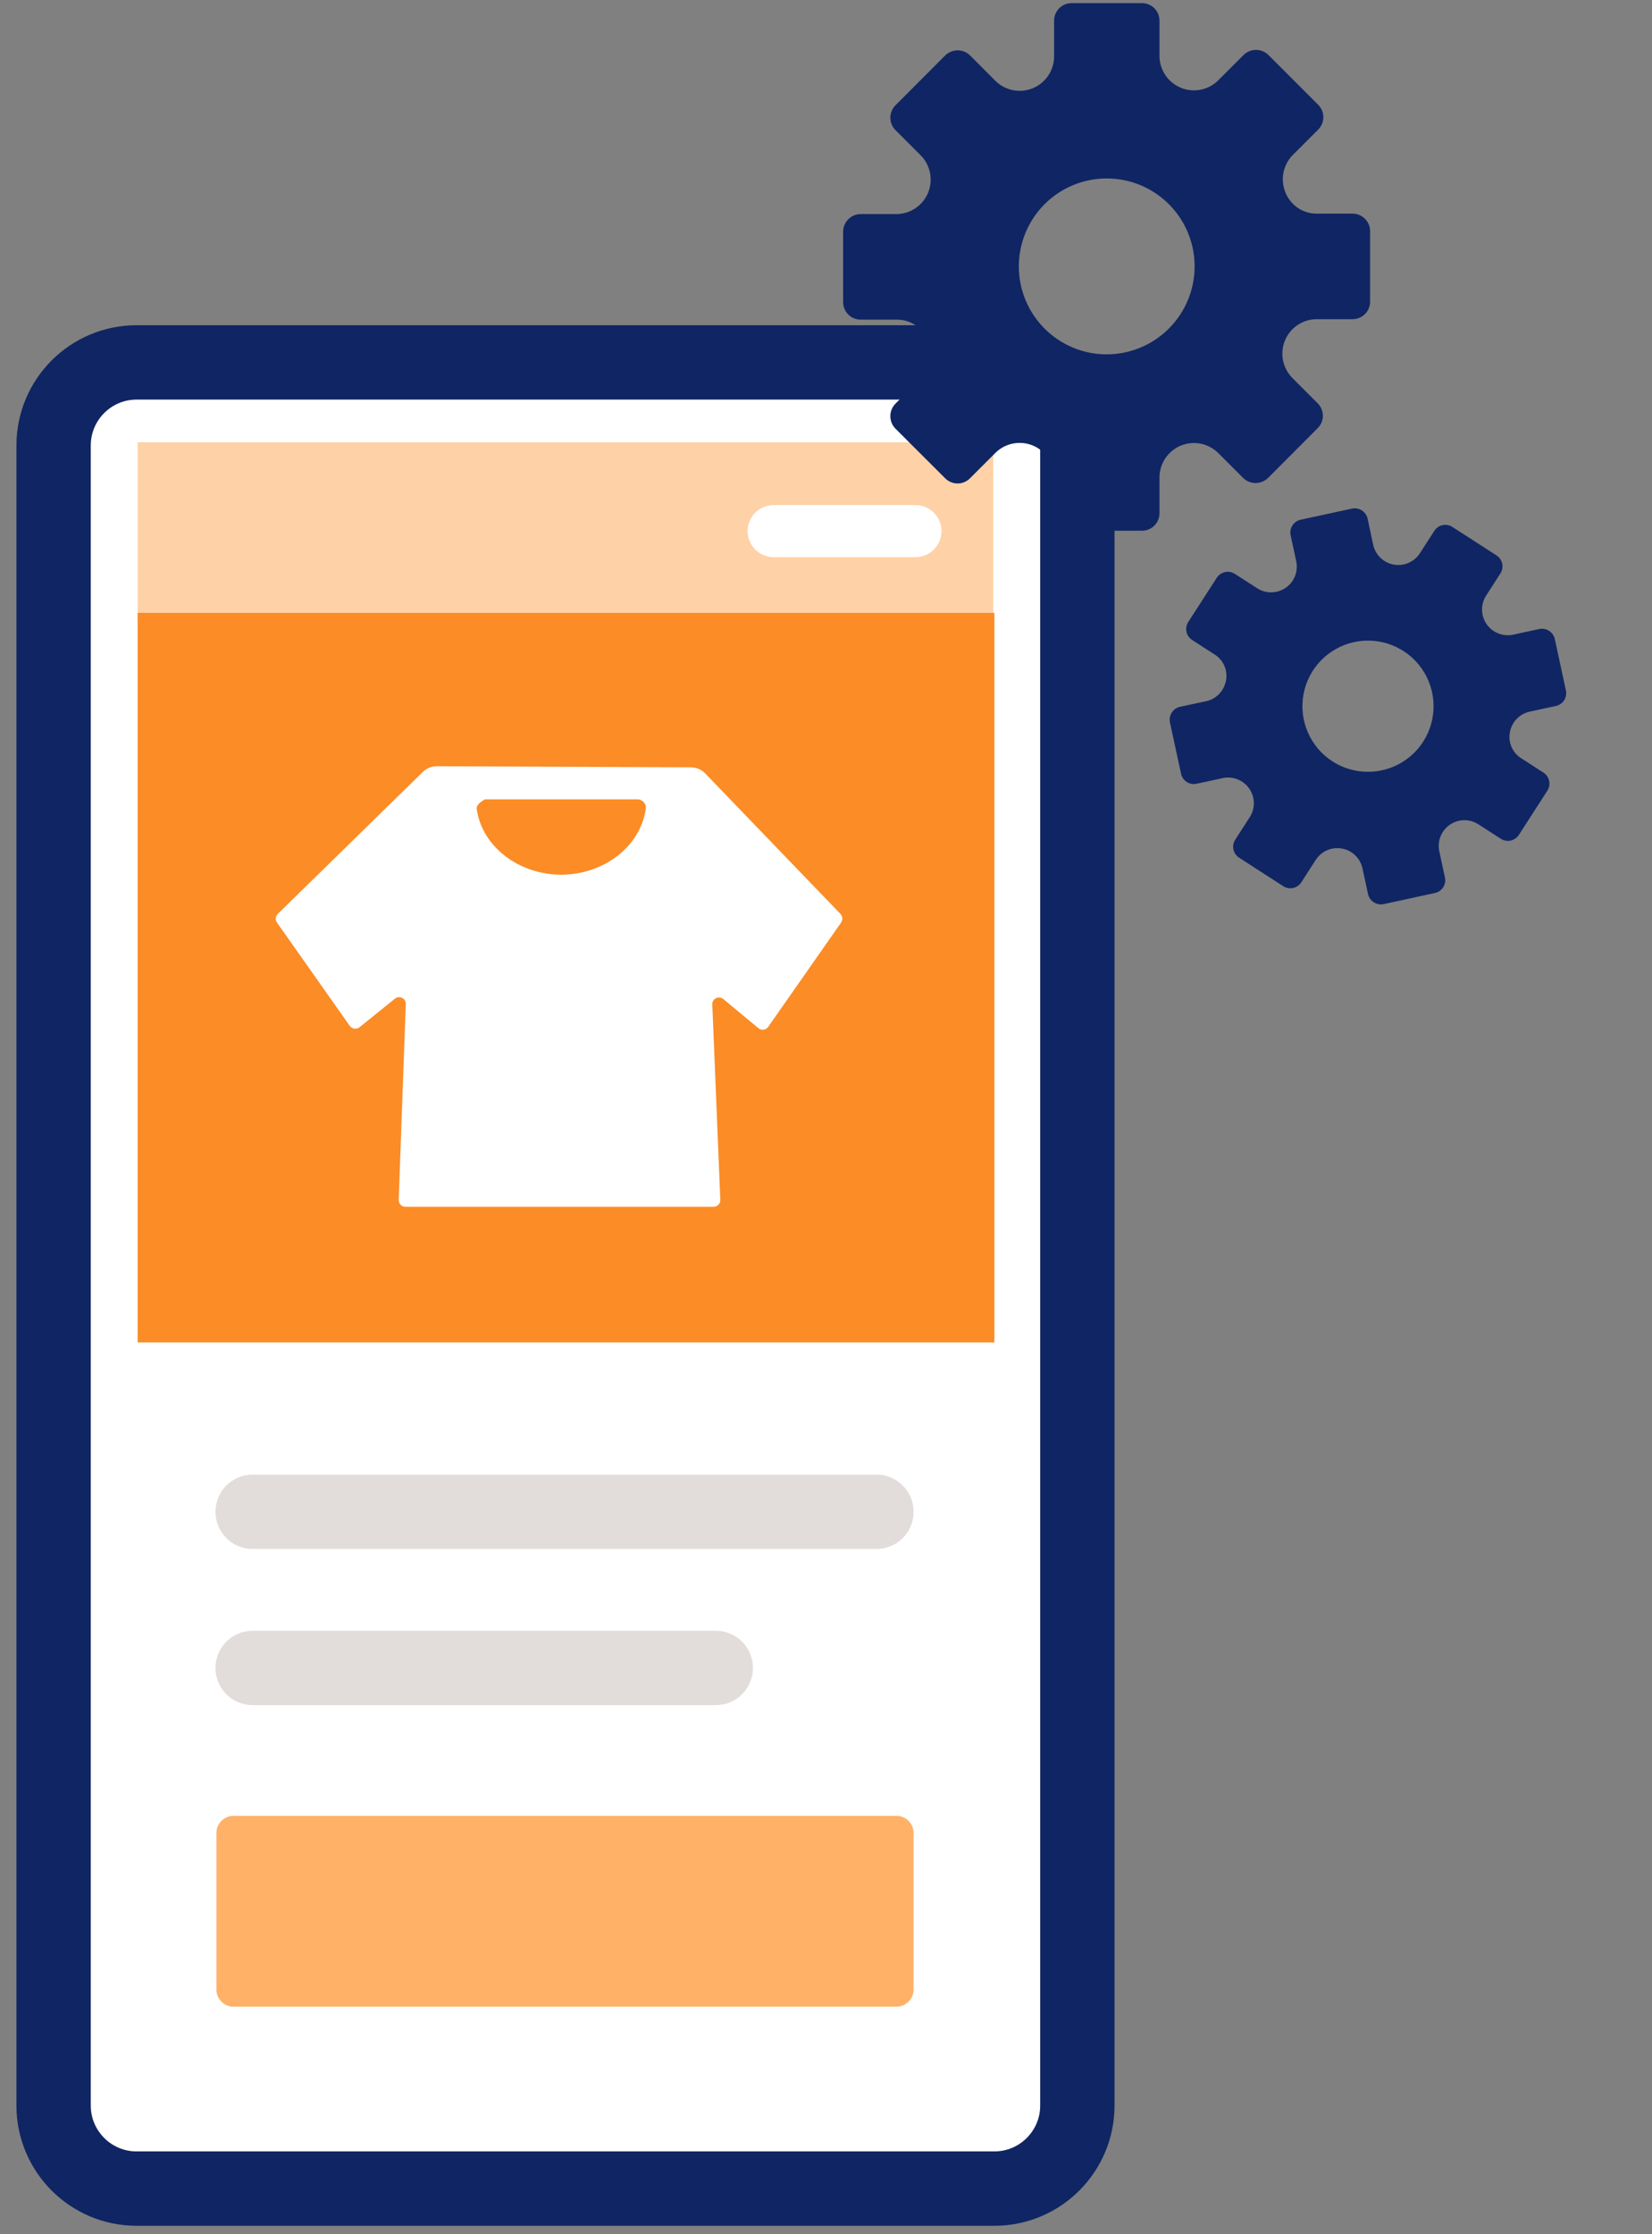
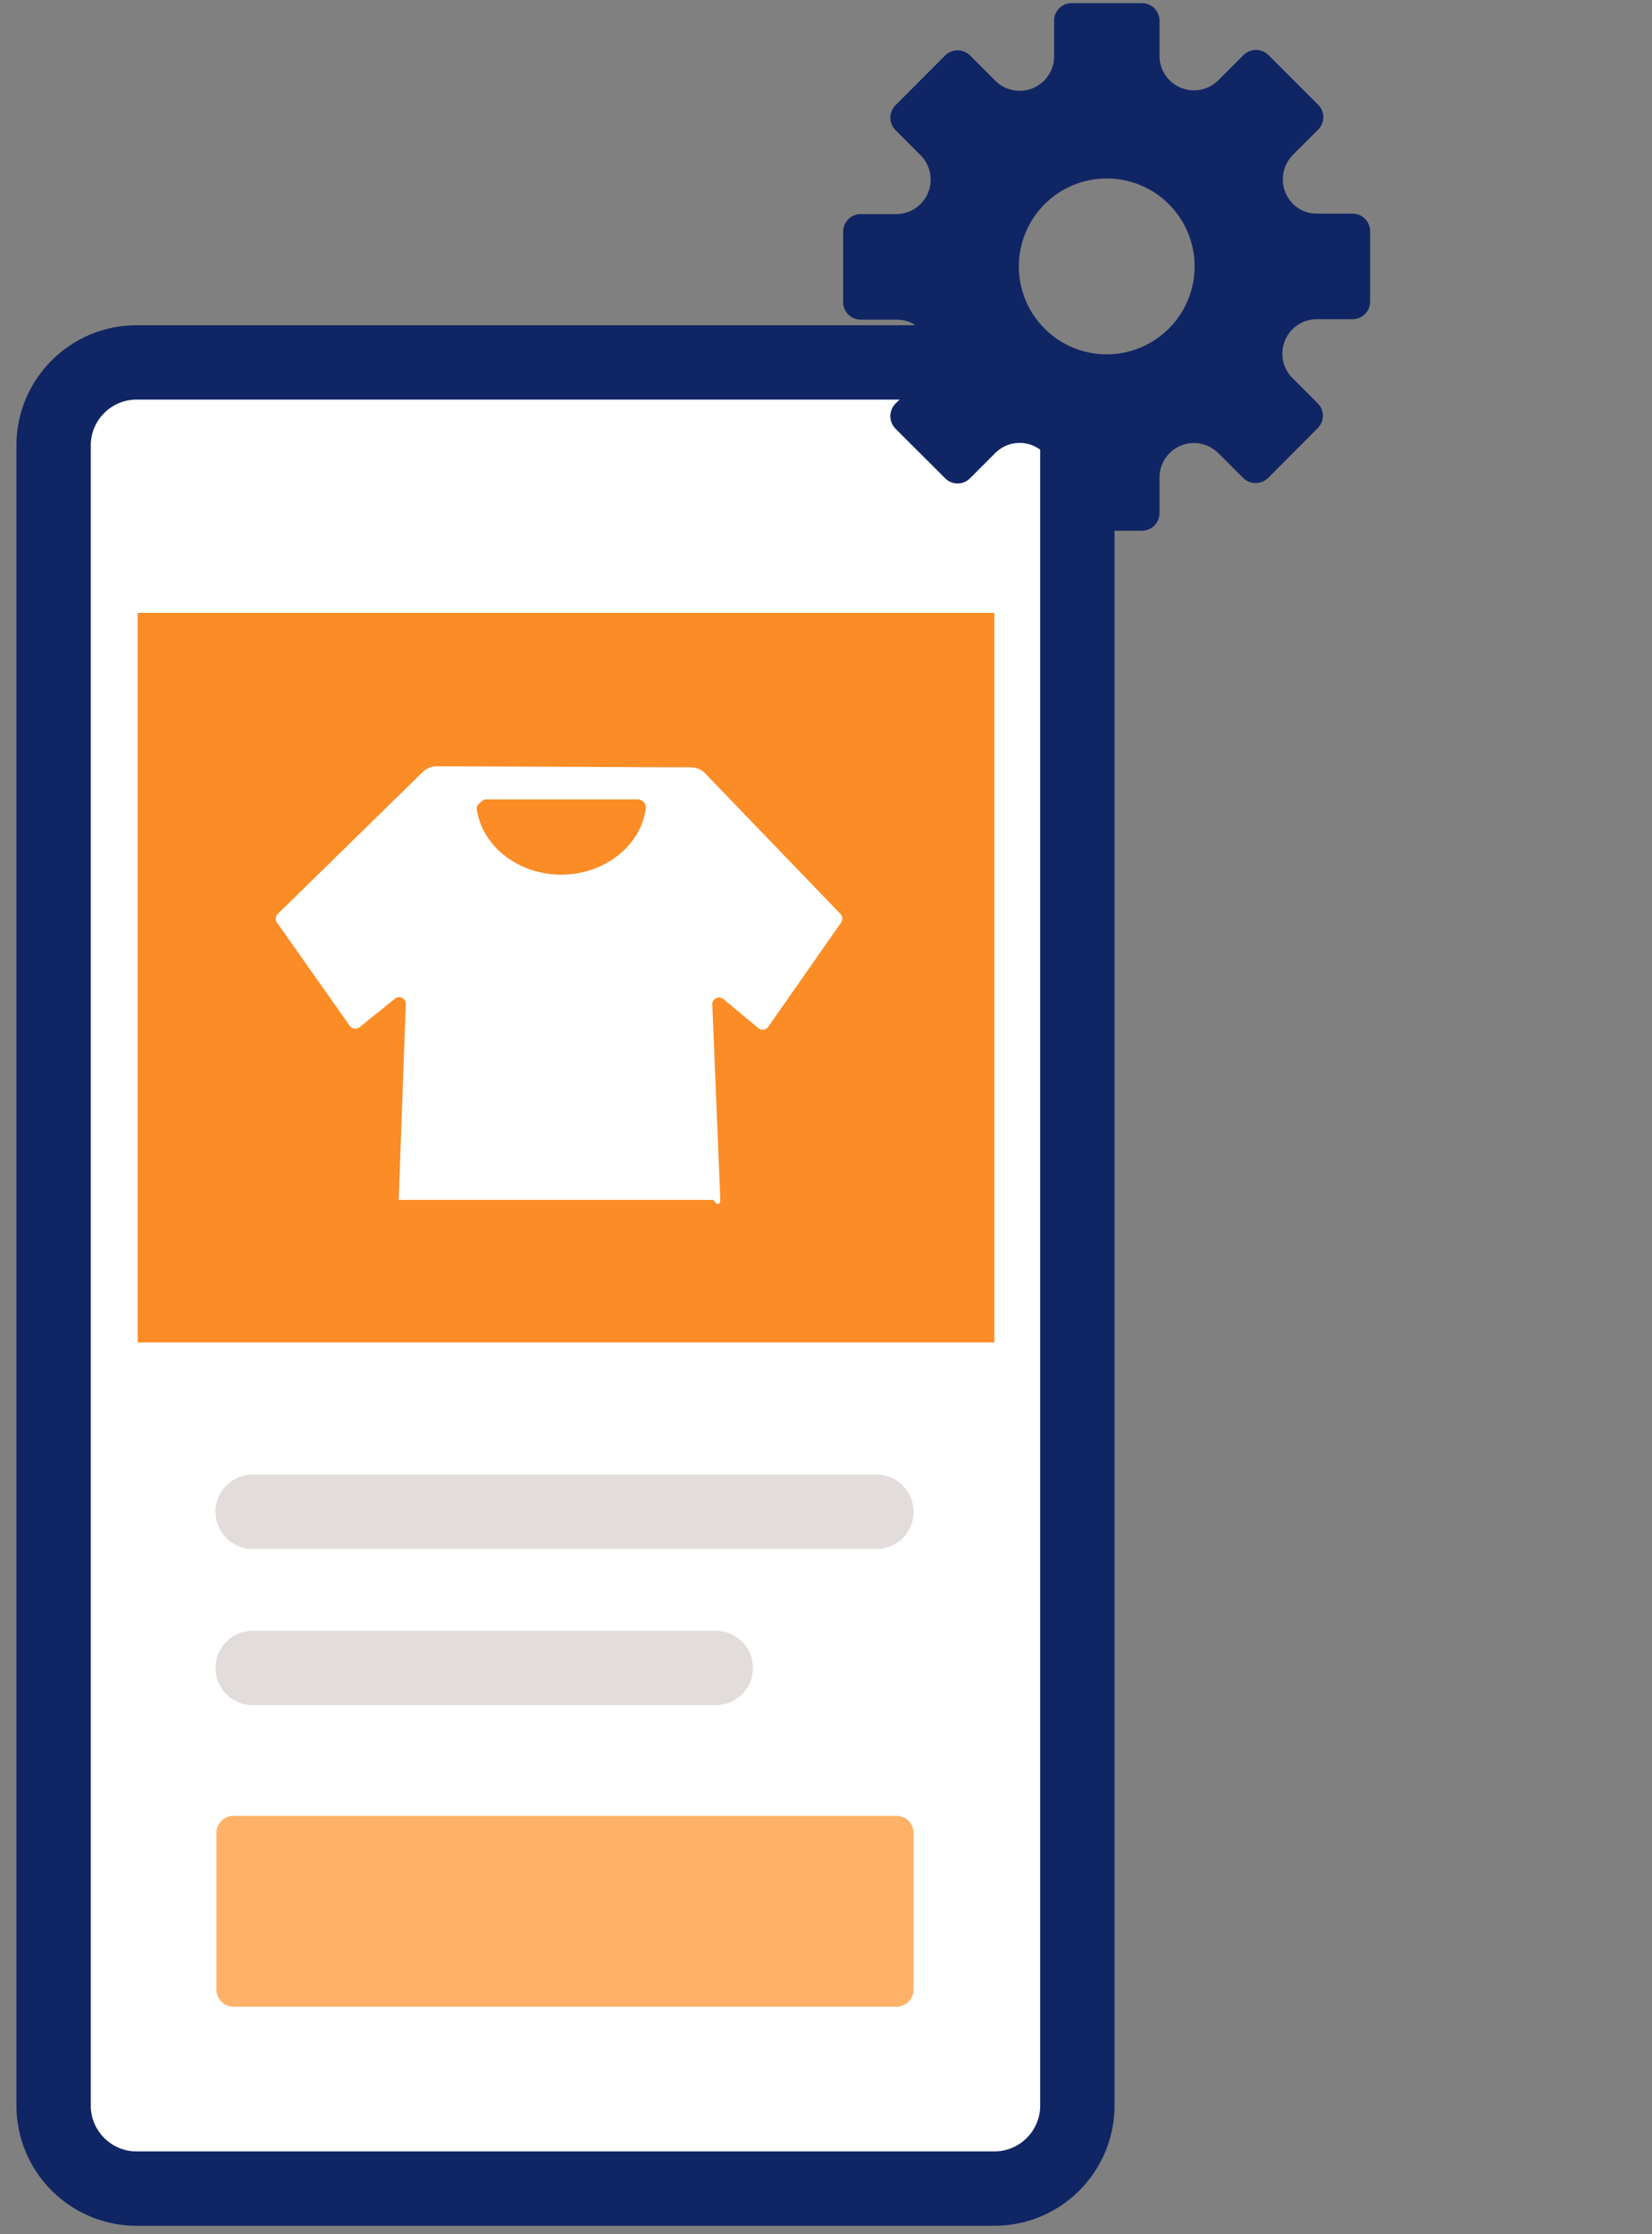
<svg xmlns="http://www.w3.org/2000/svg" width="91" height="123" viewBox="0 0 91 123" fill="none">
  <rect x="0" y="0" width="91" height="123" fill="#808080" stroke="none" />
  <path d="M54.775 19.953H7.523C5.001 19.953 2.953 22.001 2.953 24.523V115.925C2.953 118.447 5.001 120.496 7.523 120.496H54.775C57.297 120.496 59.346 118.447 59.346 115.925V24.523C59.346 22.001 57.297 19.953 54.775 19.953Z" fill="white" stroke="#102563" stroke-width="4.095" />
  <path d="M49.382 99.973H12.863C12.344 99.973 11.921 100.396 11.921 100.915V109.539C11.921 110.058 12.344 110.481 12.863 110.481H49.382C49.901 110.481 50.324 110.058 50.324 109.539V100.915C50.324 100.396 49.901 99.973 49.382 99.973Z" fill="#FFB168" />
-   <path d="M54.714 24.351H7.583V34.142H54.714V24.351Z" fill="#FFD1A7" />
  <path d="M54.775 33.744H7.583V73.91H54.775V33.744Z" fill="#FB8C26" />
-   <path fill-rule="evenodd" clip-rule="evenodd" d="M46.332 50.785C46.435 50.638 46.418 50.448 46.297 50.318L38.848 42.584C38.641 42.368 38.356 42.247 38.053 42.247L24.063 42.186C23.769 42.186 23.492 42.299 23.285 42.506L15.3 50.318C15.17 50.448 15.153 50.647 15.257 50.793L19.267 56.48C19.387 56.652 19.638 56.687 19.802 56.557L21.755 54.984C21.997 54.786 22.369 54.967 22.352 55.287L21.963 66.063C21.963 66.27 22.118 66.443 22.334 66.443H39.306C39.514 66.443 39.686 66.27 39.678 66.063L39.237 55.304C39.22 54.984 39.591 54.803 39.842 55.002L41.778 56.609C41.942 56.747 42.193 56.713 42.313 56.54L46.332 50.793V50.785Z" fill="white" />
+   <path fill-rule="evenodd" clip-rule="evenodd" d="M46.332 50.785C46.435 50.638 46.418 50.448 46.297 50.318L38.848 42.584C38.641 42.368 38.356 42.247 38.053 42.247L24.063 42.186C23.769 42.186 23.492 42.299 23.285 42.506L15.3 50.318C15.17 50.448 15.153 50.647 15.257 50.793L19.267 56.48C19.387 56.652 19.638 56.687 19.802 56.557L21.755 54.984C21.997 54.786 22.369 54.967 22.352 55.287L21.963 66.063H39.306C39.514 66.443 39.686 66.27 39.678 66.063L39.237 55.304C39.22 54.984 39.591 54.803 39.842 55.002L41.778 56.609C41.942 56.747 42.193 56.713 42.313 56.54L46.332 50.793V50.785Z" fill="white" />
  <path fill-rule="evenodd" clip-rule="evenodd" d="M35.115 44.01C35.392 44.01 35.616 44.252 35.573 44.528C35.279 46.611 33.249 48.157 30.915 48.157C28.582 48.157 26.543 46.611 26.258 44.528C26.223 44.252 26.716 44.01 26.716 44.01H35.115Z" fill="#FB8C26" />
  <path d="M13.918 83.234H48.277" stroke="#E2DDDA" stroke-width="4.095" stroke-miterlimit="10" stroke-linecap="round" />
  <path d="M13.918 91.832H39.428" stroke="#E2DDDA" stroke-width="4.095" stroke-miterlimit="10" stroke-linecap="round" />
  <path d="M42.616 29.241H50.428" stroke="white" stroke-width="2.866" stroke-miterlimit="10" stroke-linecap="round" />
  <path d="M74.522 11.762H72.528C72.155 11.763 71.789 11.65 71.481 11.439C71.172 11.227 70.935 10.927 70.8 10.578C70.663 10.236 70.628 9.861 70.7 9.499C70.772 9.137 70.947 8.804 71.206 8.54L72.611 7.135C72.701 7.046 72.773 6.939 72.822 6.822C72.871 6.705 72.896 6.579 72.896 6.452C72.896 6.324 72.871 6.199 72.822 6.081C72.773 5.964 72.701 5.857 72.611 5.768L69.87 3.027C69.688 2.848 69.442 2.747 69.186 2.747C68.931 2.747 68.685 2.848 68.503 3.027L67.098 4.432C66.832 4.693 66.495 4.87 66.13 4.941C65.765 5.011 65.386 4.973 65.043 4.831C64.698 4.689 64.404 4.449 64.195 4.14C63.987 3.832 63.874 3.469 63.87 3.097V1.116C63.865 0.864 63.761 0.624 63.581 0.448C63.401 0.271 63.16 0.173 62.908 0.173H59.034C58.907 0.172 58.78 0.196 58.662 0.245C58.544 0.293 58.437 0.364 58.347 0.454C58.257 0.544 58.186 0.652 58.137 0.769C58.089 0.887 58.065 1.014 58.065 1.141V3.135C58.059 3.506 57.944 3.867 57.734 4.174C57.525 4.48 57.23 4.718 56.887 4.859C56.544 5 56.166 5.037 55.802 4.965C55.438 4.894 55.102 4.718 54.837 4.458L53.438 3.053C53.255 2.873 53.009 2.772 52.752 2.772C52.495 2.772 52.248 2.873 52.065 3.053L49.331 5.793C49.24 5.883 49.168 5.99 49.119 6.108C49.07 6.226 49.045 6.352 49.045 6.48C49.045 6.608 49.07 6.734 49.119 6.852C49.168 6.97 49.24 7.077 49.331 7.167L50.73 8.566C50.988 8.831 51.162 9.167 51.232 9.531C51.302 9.894 51.264 10.271 51.123 10.613C50.982 10.955 50.743 11.249 50.437 11.458C50.131 11.666 49.771 11.781 49.4 11.787H47.413C47.156 11.787 46.91 11.889 46.728 12.071C46.546 12.253 46.444 12.499 46.444 12.756V16.63C46.444 16.757 46.468 16.883 46.516 17.001C46.565 17.119 46.636 17.226 46.726 17.316C46.816 17.406 46.923 17.478 47.041 17.526C47.159 17.574 47.285 17.599 47.413 17.598H49.407C49.781 17.597 50.146 17.71 50.454 17.921C50.763 18.133 51 18.433 51.135 18.782C51.274 19.125 51.31 19.501 51.238 19.864C51.166 20.228 50.989 20.562 50.73 20.826L49.324 22.225C49.145 22.408 49.044 22.655 49.044 22.912C49.044 23.168 49.145 23.415 49.324 23.598L52.065 26.333C52.154 26.423 52.261 26.495 52.378 26.544C52.496 26.593 52.621 26.618 52.749 26.618C52.876 26.618 53.002 26.593 53.119 26.544C53.236 26.495 53.343 26.423 53.432 26.333L54.844 24.921C55.11 24.663 55.446 24.488 55.81 24.418C56.175 24.349 56.551 24.387 56.894 24.529C57.237 24.671 57.53 24.91 57.738 25.218C57.947 25.525 58.06 25.886 58.065 26.257V28.251C58.065 28.378 58.089 28.504 58.137 28.622C58.186 28.74 58.257 28.847 58.347 28.937C58.437 29.027 58.544 29.099 58.662 29.147C58.78 29.195 58.907 29.22 59.034 29.219H62.908C63.034 29.219 63.16 29.194 63.277 29.145C63.394 29.096 63.501 29.025 63.59 28.935C63.679 28.845 63.75 28.738 63.798 28.621C63.846 28.503 63.87 28.378 63.87 28.251V26.257C63.876 25.886 63.991 25.525 64.201 25.218C64.41 24.912 64.705 24.673 65.048 24.533C65.392 24.392 65.769 24.355 66.133 24.426C66.497 24.497 66.833 24.674 67.098 24.934L68.478 26.314C68.661 26.494 68.907 26.594 69.164 26.594C69.421 26.594 69.668 26.494 69.851 26.314L72.585 23.573C72.676 23.484 72.748 23.377 72.796 23.26C72.845 23.142 72.871 23.017 72.871 22.89C72.871 22.762 72.845 22.637 72.796 22.519C72.748 22.402 72.676 22.295 72.585 22.206L71.174 20.794C70.915 20.528 70.741 20.192 70.671 19.828C70.601 19.464 70.64 19.087 70.782 18.744C70.924 18.401 71.163 18.108 71.47 17.9C71.777 17.692 72.139 17.578 72.51 17.573H74.503C74.631 17.573 74.757 17.549 74.875 17.501C74.993 17.452 75.1 17.381 75.19 17.291C75.28 17.201 75.351 17.094 75.4 16.976C75.448 16.858 75.473 16.732 75.472 16.604V12.73C75.472 12.477 75.372 12.233 75.195 12.052C75.017 11.871 74.776 11.767 74.522 11.762ZM60.971 19.509C60.013 19.511 59.076 19.228 58.279 18.697C57.482 18.165 56.86 17.409 56.493 16.525C56.125 15.64 56.028 14.666 56.215 13.727C56.401 12.787 56.861 11.924 57.538 11.246C58.215 10.568 59.078 10.106 60.017 9.919C60.957 9.731 61.931 9.827 62.816 10.193C63.701 10.559 64.458 11.18 64.99 11.976C65.522 12.773 65.806 13.709 65.806 14.667C65.805 15.95 65.295 17.18 64.389 18.087C63.482 18.995 62.253 19.506 60.971 19.509Z" fill="#102563" />
-   <path d="M85.031 42.543L83.781 41.737C83.546 41.586 83.363 41.367 83.255 41.11C83.147 40.853 83.12 40.569 83.176 40.296C83.228 40.025 83.358 39.776 83.549 39.578C83.741 39.38 83.986 39.243 84.254 39.182L85.704 38.869C85.796 38.849 85.885 38.812 85.963 38.758C86.041 38.704 86.108 38.635 86.159 38.556C86.21 38.476 86.245 38.387 86.262 38.294C86.279 38.2 86.277 38.104 86.257 38.012L85.647 35.185C85.605 34.999 85.492 34.837 85.331 34.733C85.171 34.63 84.976 34.593 84.789 34.632L83.34 34.945C83.068 35.001 82.786 34.975 82.528 34.872C82.27 34.769 82.048 34.592 81.89 34.364C81.732 34.136 81.645 33.866 81.639 33.588C81.632 33.31 81.708 33.037 81.856 32.802L82.657 31.56C82.756 31.4 82.788 31.208 82.747 31.024C82.705 30.841 82.594 30.681 82.436 30.58L80.007 29.013C79.927 28.961 79.838 28.925 79.745 28.908C79.651 28.891 79.555 28.892 79.462 28.912C79.369 28.932 79.281 28.971 79.203 29.025C79.125 29.079 79.059 29.148 79.008 29.229L78.202 30.479C78.047 30.709 77.829 30.889 77.574 30.996C77.319 31.104 77.038 31.134 76.766 31.083C76.493 31.033 76.242 30.903 76.042 30.711C75.843 30.519 75.704 30.273 75.643 30.003L75.334 28.556C75.292 28.369 75.178 28.206 75.017 28.102C74.856 27.999 74.66 27.962 74.473 28.001L71.65 28.613C71.557 28.633 71.469 28.671 71.39 28.725C71.312 28.779 71.245 28.848 71.193 28.928C71.142 29.008 71.106 29.098 71.089 29.192C71.072 29.285 71.074 29.381 71.095 29.474L71.406 30.917C71.46 31.188 71.434 31.469 71.331 31.726C71.228 31.982 71.052 32.202 70.825 32.36C70.598 32.517 70.329 32.605 70.053 32.612C69.777 32.619 69.504 32.545 69.27 32.4L68.024 31.596C67.862 31.492 67.667 31.456 67.48 31.497C67.292 31.537 67.129 31.651 67.025 31.811L65.458 34.24C65.406 34.32 65.371 34.409 65.353 34.502C65.336 34.596 65.337 34.692 65.357 34.785C65.377 34.878 65.416 34.966 65.47 35.044C65.524 35.122 65.594 35.188 65.674 35.239L66.924 36.045C67.159 36.196 67.342 36.415 67.45 36.672C67.558 36.929 67.585 37.213 67.529 37.486C67.477 37.758 67.347 38.008 67.155 38.207C66.963 38.406 66.718 38.544 66.448 38.604L65.001 38.913C64.814 38.955 64.651 39.069 64.548 39.23C64.444 39.391 64.407 39.587 64.446 39.774L65.058 42.597C65.078 42.69 65.116 42.778 65.169 42.856C65.223 42.934 65.292 43.001 65.372 43.052C65.451 43.104 65.54 43.139 65.634 43.156C65.727 43.172 65.823 43.17 65.916 43.15L67.371 42.836C67.643 42.781 67.924 42.807 68.181 42.911C68.437 43.015 68.658 43.191 68.815 43.419C68.973 43.647 69.06 43.915 69.067 44.192C69.073 44.469 68.998 44.741 68.851 44.976L68.045 46.226C67.993 46.306 67.957 46.395 67.94 46.488C67.923 46.582 67.924 46.678 67.944 46.77C67.964 46.863 68.002 46.951 68.057 47.029C68.111 47.107 68.18 47.174 68.261 47.225L70.689 48.791C70.769 48.843 70.858 48.878 70.951 48.895C71.044 48.911 71.14 48.91 71.232 48.889C71.325 48.869 71.412 48.831 71.49 48.776C71.567 48.722 71.633 48.653 71.684 48.573L72.49 47.323C72.645 47.093 72.863 46.913 73.118 46.806C73.373 46.698 73.654 46.668 73.927 46.719C74.199 46.769 74.45 46.899 74.65 47.091C74.85 47.283 74.988 47.529 75.049 47.799L75.357 49.222C75.399 49.409 75.513 49.572 75.674 49.676C75.835 49.78 76.03 49.816 76.218 49.778L79.04 49.165C79.133 49.145 79.221 49.108 79.299 49.054C79.378 49 79.444 48.931 79.496 48.852C79.547 48.772 79.582 48.683 79.599 48.59C79.616 48.496 79.614 48.401 79.593 48.308L79.279 46.852C79.225 46.581 79.251 46.299 79.355 46.043C79.458 45.786 79.635 45.566 79.862 45.408C80.09 45.251 80.359 45.163 80.636 45.157C80.912 45.151 81.185 45.225 81.419 45.372L82.669 46.178C82.749 46.23 82.838 46.266 82.932 46.283C83.025 46.301 83.121 46.3 83.214 46.279C83.307 46.259 83.395 46.221 83.473 46.167C83.551 46.112 83.617 46.043 83.668 45.963L85.235 43.534C85.337 43.375 85.374 43.182 85.335 42.997C85.297 42.812 85.188 42.649 85.031 42.543ZM73.401 41.92C72.8 41.534 72.327 40.977 72.043 40.322C71.757 39.667 71.673 38.941 71.801 38.238C71.928 37.535 72.261 36.885 72.758 36.371C73.255 35.857 73.893 35.502 74.591 35.351C75.29 35.2 76.017 35.259 76.682 35.522C77.347 35.784 77.919 36.238 78.326 36.825C78.733 37.413 78.956 38.108 78.968 38.823C78.98 39.537 78.779 40.239 78.392 40.84C77.872 41.643 77.055 42.208 76.12 42.411C75.184 42.613 74.207 42.437 73.401 41.92Z" fill="#102563" />
</svg>